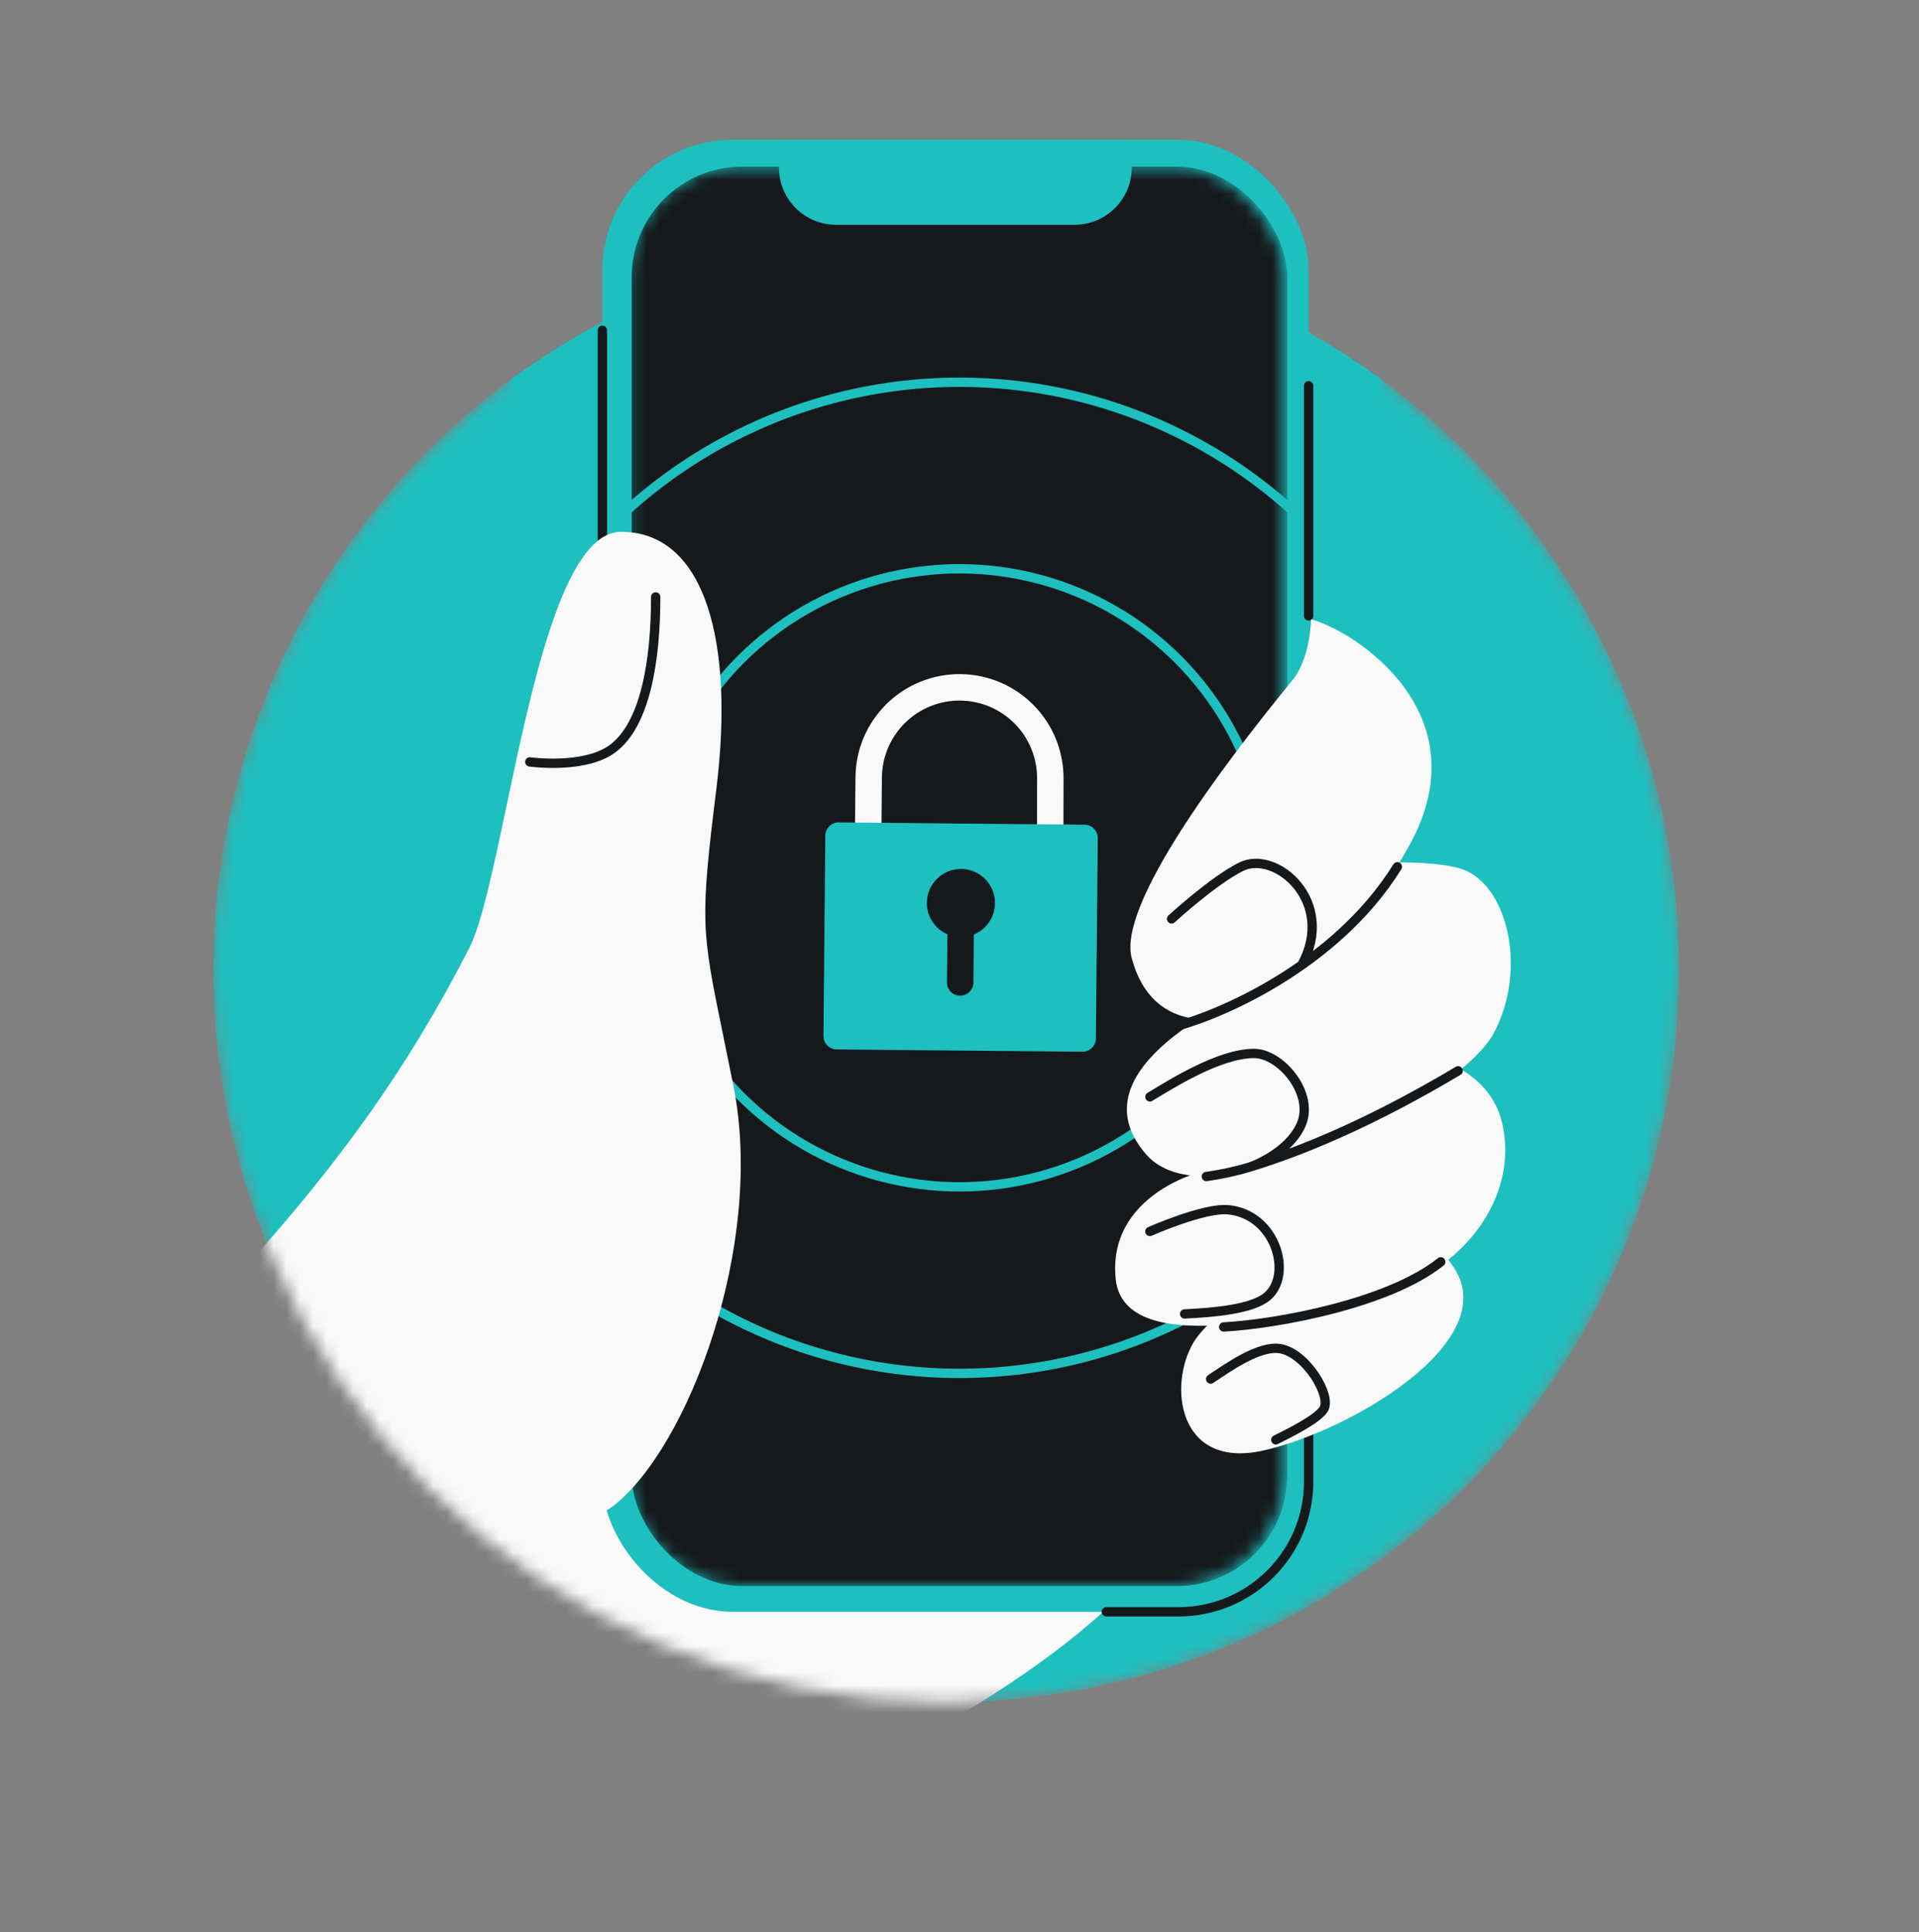
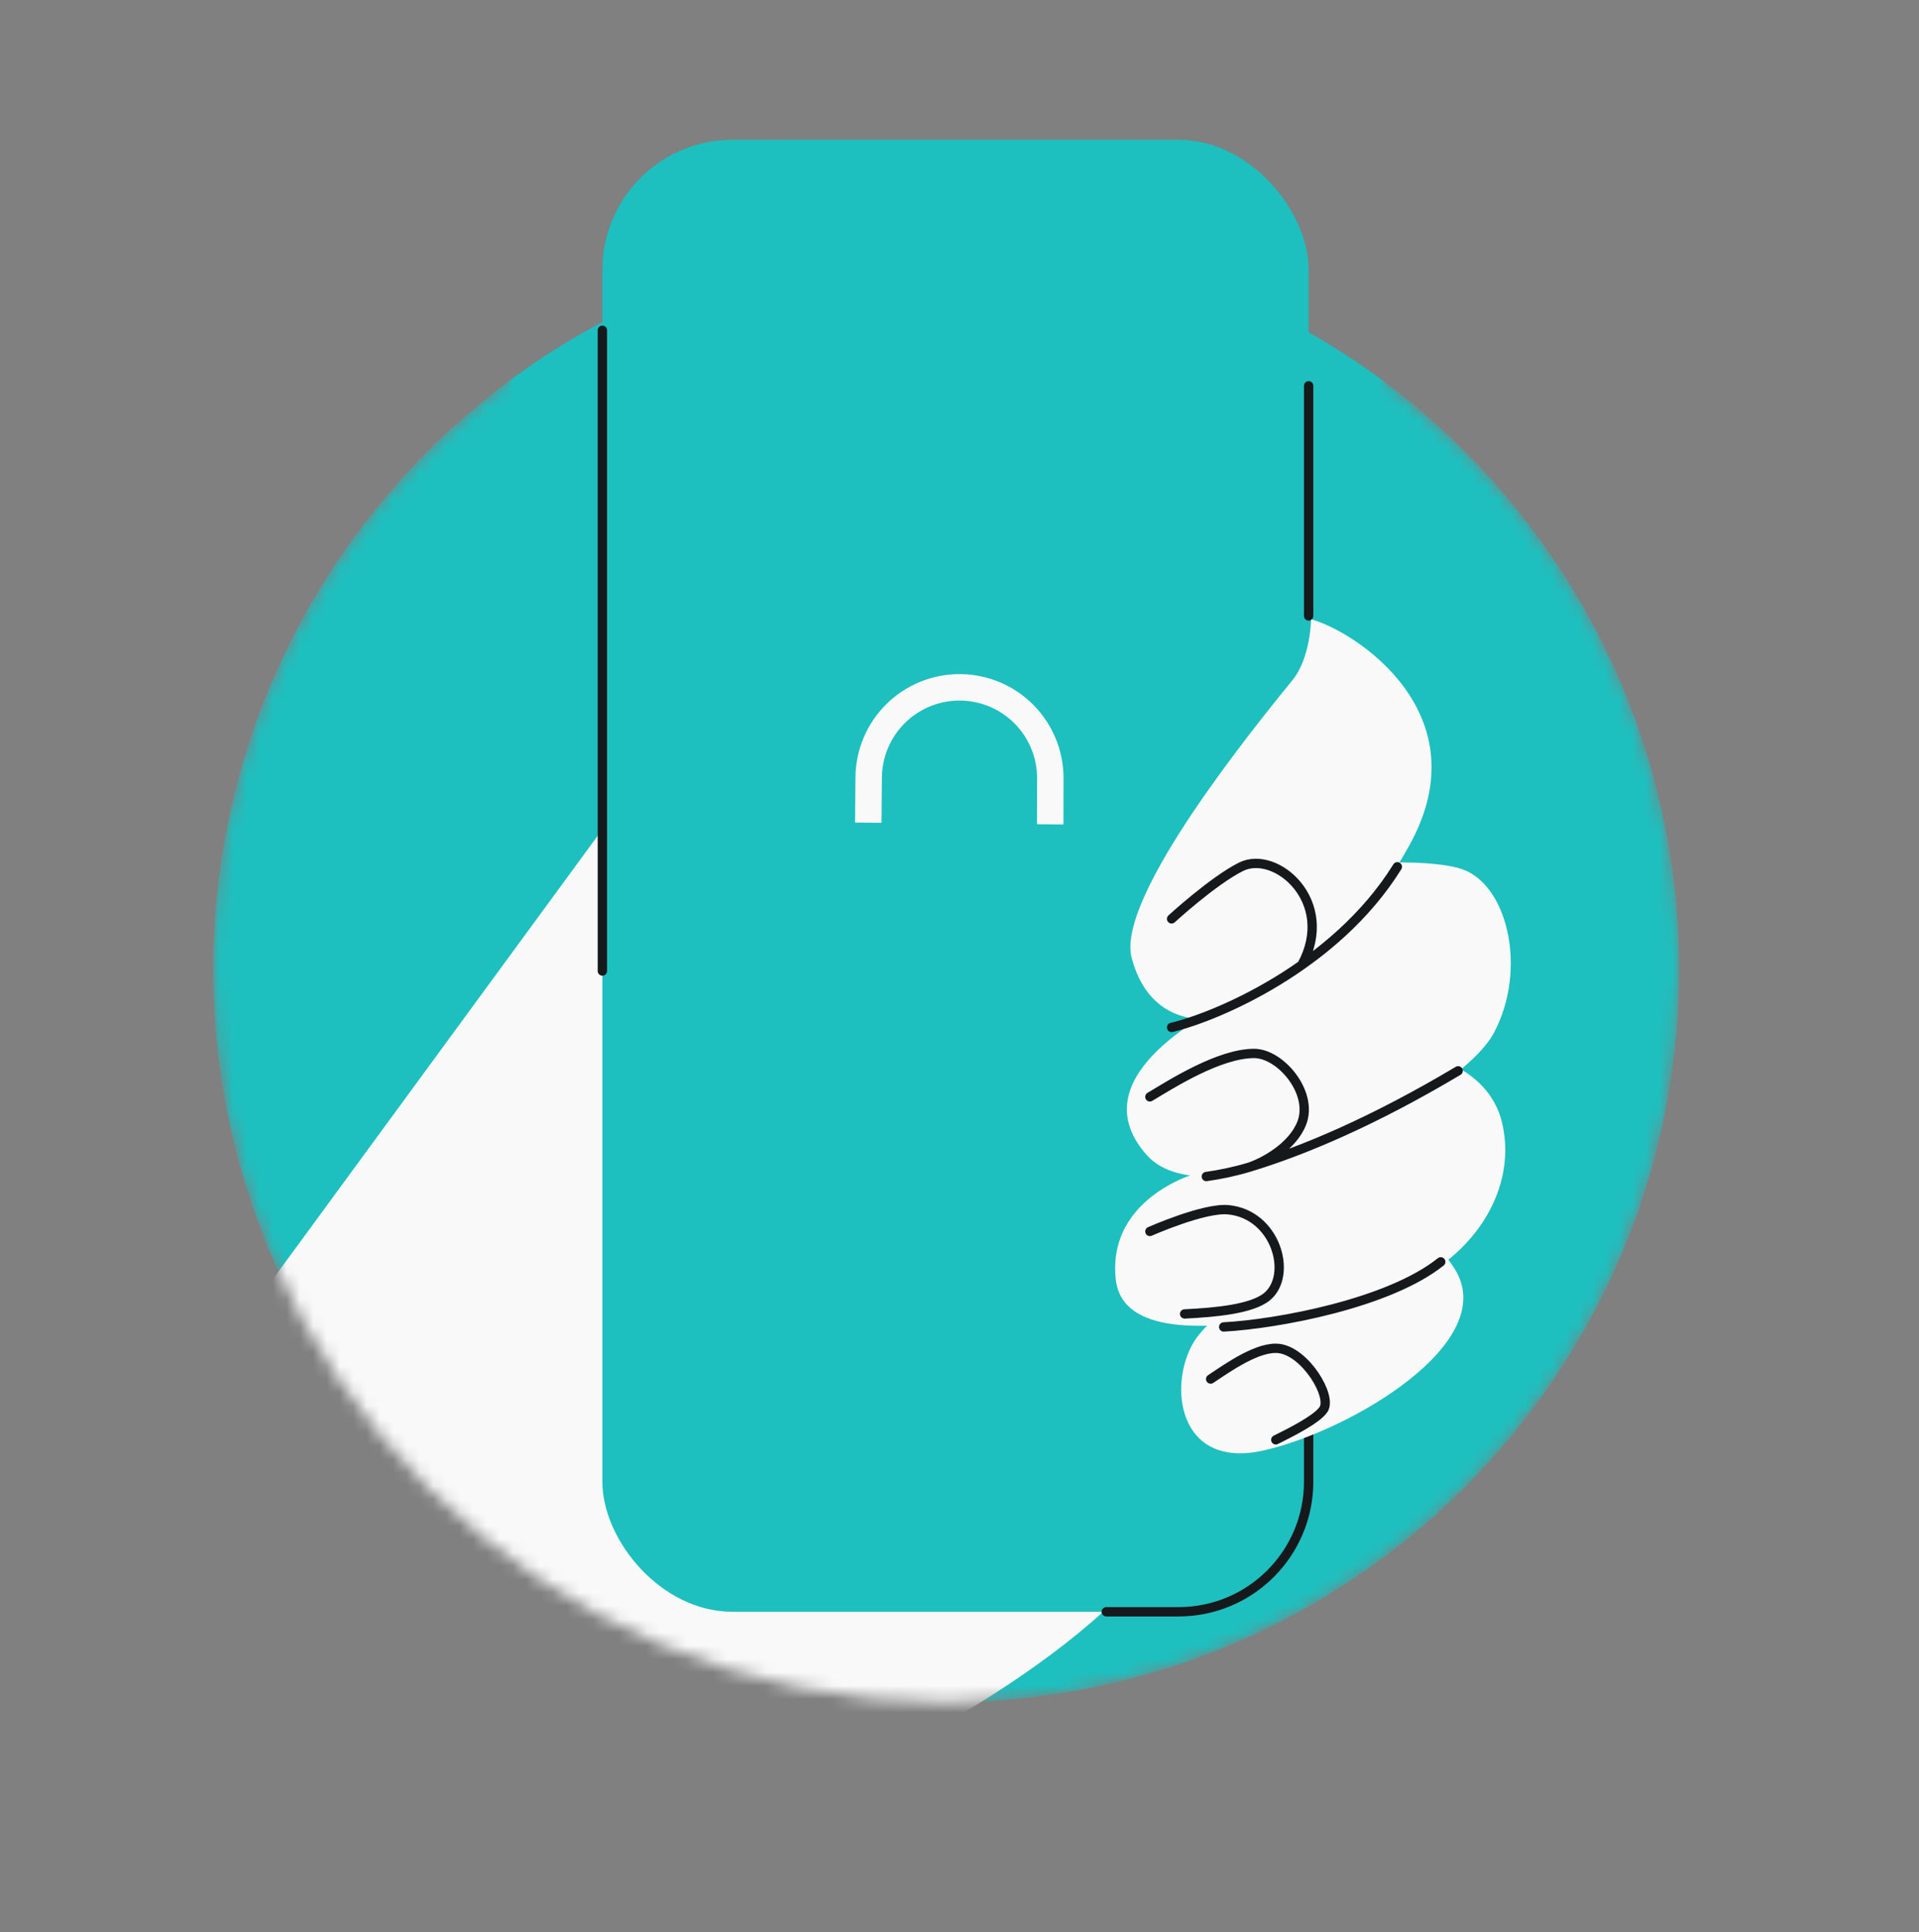
<svg xmlns="http://www.w3.org/2000/svg" width="144" height="145" viewBox="0 0 144 145" fill="none">
  <rect x="0" y="0" width="144" height="145" fill="#808080" stroke="none" />
  <mask id="mask0_6715_5549" style="mask-type:alpha" maskUnits="userSpaceOnUse" x="16" y="0" width="110" height="128">
    <path fill-rule="evenodd" clip-rule="evenodd" d="M104 0.74H38V28.736C24.641 38.77 16 54.746 16 72.74C16 103.115 40.624 127.74 71 127.74C101.376 127.74 126 103.115 126 72.74C126 54.746 117.359 38.77 104 28.736V0.74Z" fill="#D9D9D9" />
  </mask>
  <g mask="url(#mask0_6715_5549)">
    <circle cx="71" cy="72.74" r="55" fill="#1EBFBF" />
    <path fill-rule="evenodd" clip-rule="evenodd" d="M71.023 129.277C70.112 129.322 69.196 129.344 68.274 129.344C46.51 129.344 27.673 116.806 18.594 98.559L53.777 50.533L90.752 102.314C93.386 112.407 84.15 121.687 71.023 129.277Z" fill="#F9F9F9" />
    <rect x="45.201" y="10.491" width="52.999" height="110.459" rx="9.766" fill="#1EBFBF" />
    <path d="M45.201 24.783V72.866M98.2 28.951V46.221M98.2 104.878V111.184C98.2 116.578 93.828 120.95 88.434 120.95H83.015" stroke="#16191C" stroke-width="0.7" stroke-linecap="round" />
    <mask id="mask1_6715_5549" style="mask-type:alpha" maskUnits="userSpaceOnUse" x="47" y="12" width="50" height="108">
      <rect x="47.169" y="12.501" width="49.195" height="106.524" rx="8.309" fill="#D9D9D9" />
    </mask>
    <g mask="url(#mask1_6715_5549)">
-       <rect x="47.401" y="12.501" width="49.195" height="106.524" rx="8.309" fill="#16191C" />
      <path fill-rule="evenodd" clip-rule="evenodd" d="M66.531 52.821C68.009 51.37 70.002 50.566 72.073 50.586C74.143 50.605 76.121 51.446 77.572 52.924C79.021 54.401 79.825 56.392 79.807 58.462C79.807 58.463 79.807 58.464 79.807 58.465L79.784 69.774C79.783 70.322 79.338 70.766 78.79 70.764C78.242 70.763 77.798 70.318 77.799 69.77L77.822 58.447C77.837 56.903 77.237 55.416 76.155 54.314C75.073 53.212 73.598 52.585 72.054 52.571C70.51 52.556 69.023 53.156 67.921 54.238C66.82 55.319 66.192 56.794 66.178 58.339L66.083 68.561C66.078 69.109 65.629 69.549 65.081 69.544C64.533 69.539 64.093 69.09 64.098 68.542L64.193 58.32C64.212 56.25 65.053 54.272 66.531 52.821Z" fill="#F9F9F9" />
      <path fill-rule="evenodd" clip-rule="evenodd" d="M62.94 61.714C62.388 61.709 61.936 62.153 61.931 62.705L61.791 77.742C61.786 78.294 62.229 78.746 62.782 78.751L81.226 78.922C81.778 78.928 82.23 78.484 82.235 77.932L82.375 62.895C82.38 62.343 81.937 61.891 81.385 61.886L62.94 61.714ZM74.662 67.786C74.652 68.846 73.999 69.749 73.077 70.127L73.044 73.734C73.039 74.282 72.59 74.723 72.042 74.718C71.494 74.713 71.054 74.264 71.059 73.716L71.093 70.109C70.178 69.713 69.541 68.798 69.551 67.739C69.564 66.328 70.719 65.194 72.131 65.207C73.542 65.22 74.675 66.375 74.662 67.786Z" fill="#1EBFBF" />
-       <circle cx="71.998" cy="65.872" r="23.191" stroke="#1EBFBF" stroke-width="0.7" />
      <circle cx="71.998" cy="65.872" r="37.189" stroke="#1EBFBF" stroke-width="0.7" />
    </g>
    <path d="M58.451 10.491H84.926V12.576C84.926 14.948 83.003 16.871 80.63 16.871H62.746C60.374 16.871 58.451 14.948 58.451 12.576V10.491Z" fill="#1EBFBF" />
-     <path fill-rule="evenodd" clip-rule="evenodd" d="M32.562 115.647C26.202 110.329 21.061 103.601 17.621 95.944C26.966 85.747 31.602 78.149 35.194 71.183C36.138 69.352 37.013 65.204 38.002 60.507C39.95 51.268 42.344 39.908 46.596 39.908C53.01 39.908 55.09 48.379 53.763 59.129C52.52 69.199 52.63 69.735 54.267 77.704C54.496 78.818 54.754 80.076 55.043 81.526C57.398 93.352 51.681 108.622 45.994 113.028C44.38 114.279 39.172 115.101 32.562 115.647Z" fill="#F9F9F9" />
-     <path d="M39.755 57.175C39.755 57.175 43.822 57.746 45.945 56.197C48.425 54.387 49.203 49.57 49.203 44.795" stroke="#16191C" stroke-width="0.7" stroke-linecap="round" />
    <path d="M89.579 100.706C90.927 98.46 97.507 93.756 101.308 91.91C102.719 91.15 106.26 90.737 109.126 95.168C112.71 100.706 101.308 107.395 94.792 108.851C88.401 110.278 87.625 103.964 89.579 100.706Z" fill="#F9F9F9" />
    <path d="M112.718 84.265C111.675 79.834 106.419 78.726 103.922 78.726C102.293 80.573 94.604 87.522 92.519 87.522C89.913 87.522 83.072 89.803 83.723 95.993C84.375 102.183 98.058 98.599 103.922 96.97C109.786 95.341 114.021 89.803 112.718 84.265Z" fill="#F9F9F9" />
    <path d="M86.027 86.651C81.073 81.007 90.045 76.335 92.543 74.923L98.733 65.15C101.122 64.824 106.616 64.368 109.483 65.15C113.067 66.127 114.696 72.642 112.09 77.529C109.483 82.416 90.856 92.153 86.027 86.651Z" fill="#F9F9F9" />
    <path d="M105.769 63.414C111.243 53.511 101.641 47.343 98.383 46.474C98.383 46.474 98.341 49.383 96.99 51.035C91.392 57.876 83.891 67.975 84.919 71.885C86.422 77.595 91.979 77.642 96.99 73.923C99.996 71.692 103.204 68.057 105.769 63.414Z" fill="#F9F9F9" />
    <path d="M87.915 77.098C91.172 76.338 100.164 72.602 104.855 65.044M87.915 68.953C87.915 68.953 91.029 66.093 93.127 65.044C95.734 63.741 100.294 67.65 97.688 72.415M109.416 80.356C103.089 84.127 97.841 86.342 93.779 87.576M86.286 82.31C87.915 81.333 91.498 79.052 94.105 79.052C96.086 79.052 98.564 81.985 97.688 84.265C96.987 86.09 94.79 87.233 93.779 87.576M93.779 87.576C92.666 87.914 91.567 88.141 90.521 88.287M91.824 99.576C95.842 99.359 104.204 97.817 108.113 94.69M86.286 92.409C86.286 92.409 90.333 90.615 92.15 90.78C95.734 91.106 97.037 95.667 95.082 97.296C93.949 98.24 91.172 98.49 88.892 98.599M90.847 103.486C92.15 102.617 94.496 100.945 96.059 101.205C98.014 101.531 99.969 104.789 99.317 105.766C98.796 106.548 96.602 107.612 95.734 108.047" stroke="#16191C" stroke-width="0.7" stroke-linecap="round" />
  </g>
</svg>